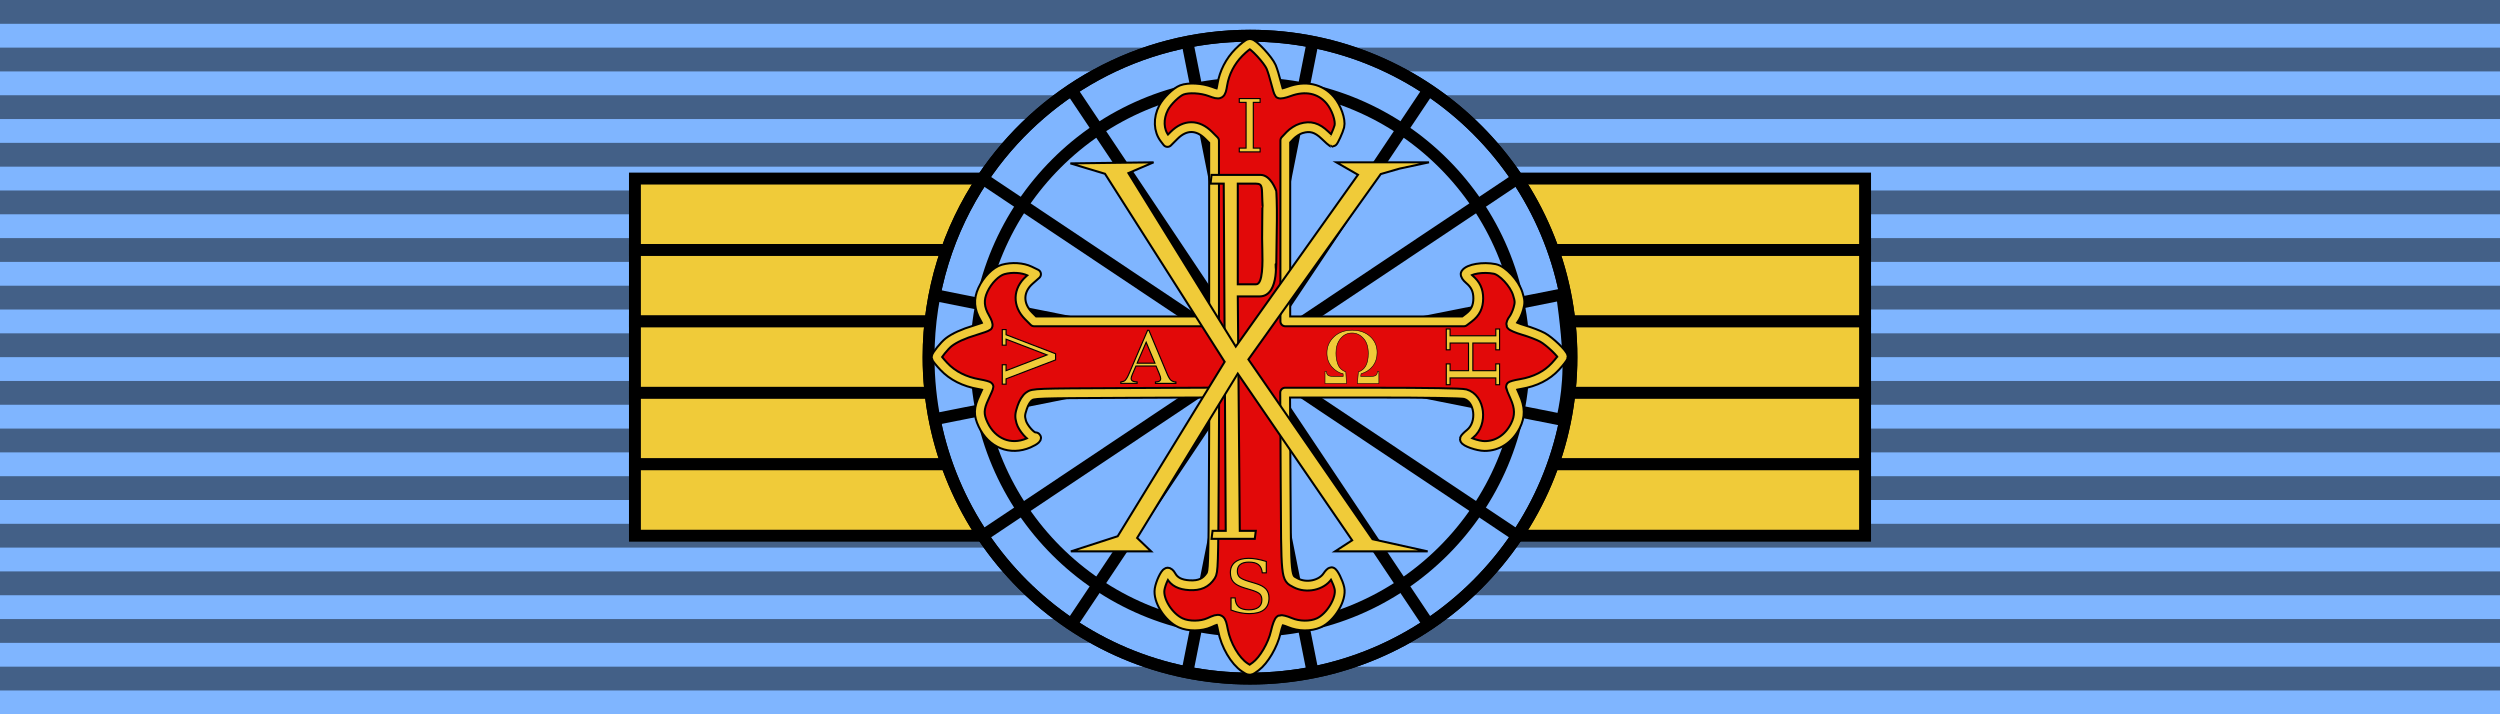
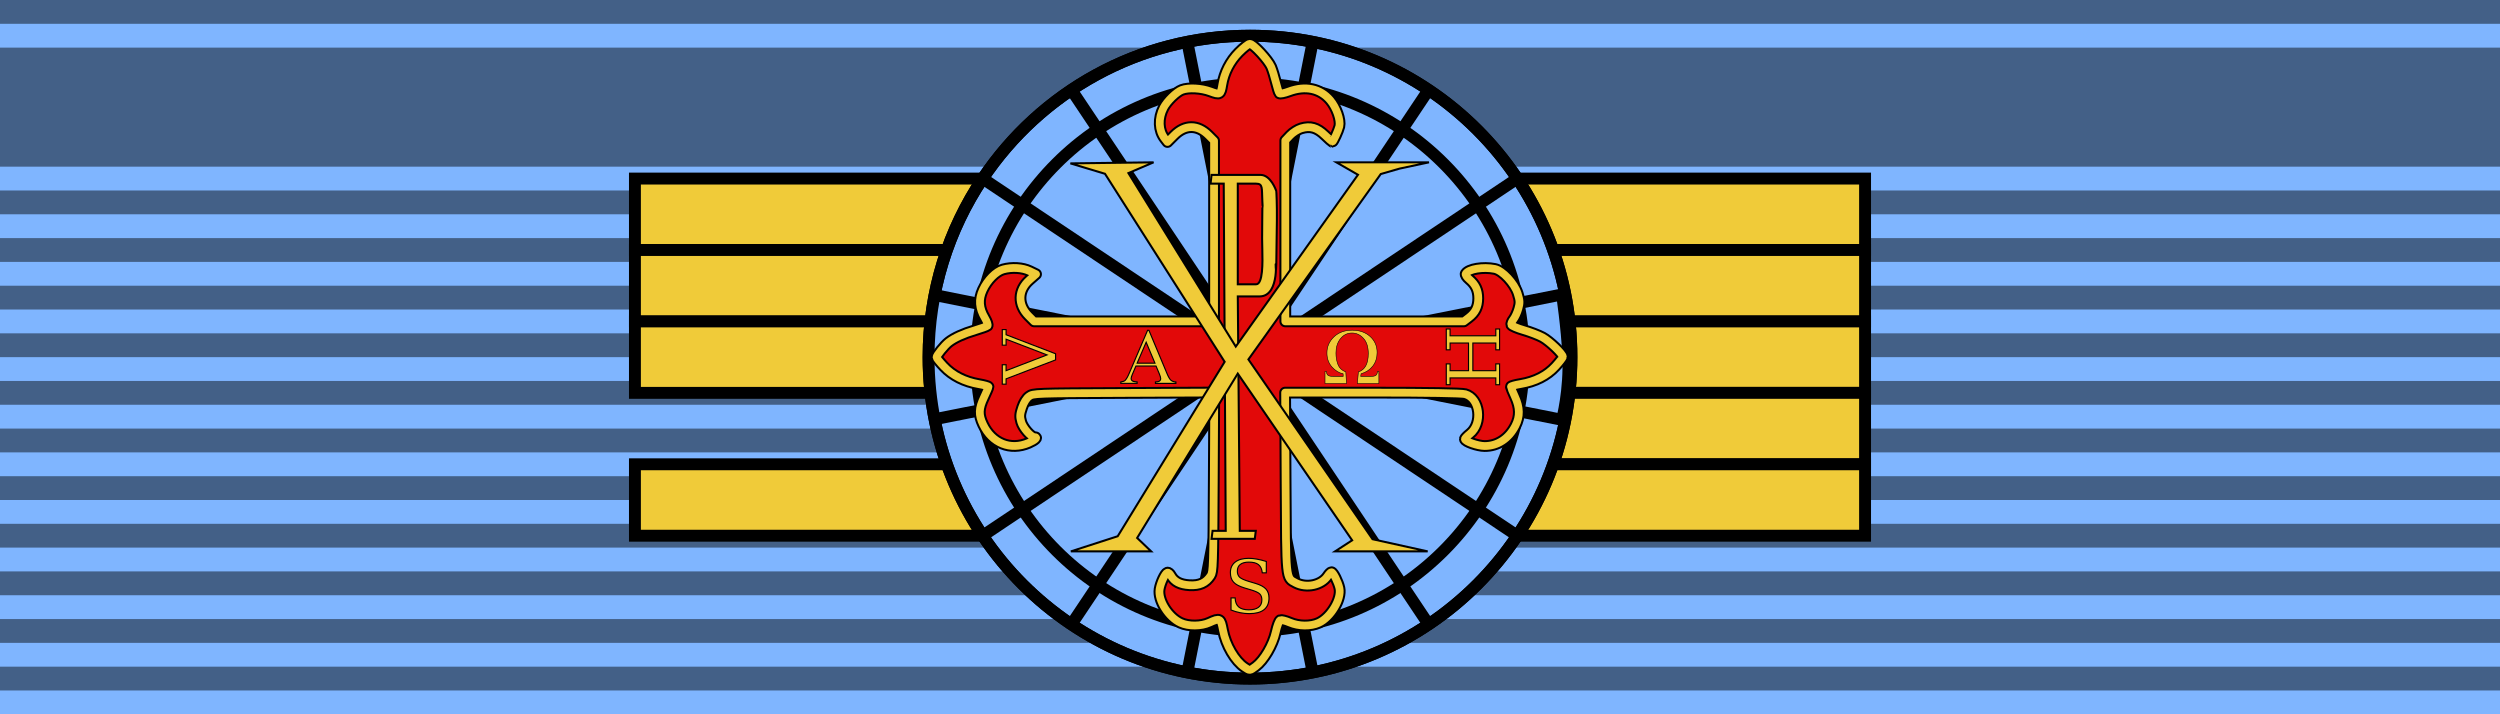
<svg xmlns="http://www.w3.org/2000/svg" xmlns:ns1="http://sodipodi.sourceforge.net/DTD/sodipodi-0.dtd" xmlns:ns2="http://www.inkscape.org/namespaces/inkscape" version="1.1" id="Lager_1" x="0px" y="0px" width="105" height="30" viewBox="0 0 105 30" enable-background="new 0 0 105 30" xml:space="preserve" ns1:docname="ESP_Sacred_Military_Constantinian_Order_of_Saint_George_Justicia_BAR.svg" ns2:version="0.92.2 5c3e80d, 2017-08-06">
  <defs id="defs73">
    <ns2:perspective id="perspective2464" ns2:persp3d-origin="372.04724 : 350.78739 : 1" ns2:vp_z="744.09448 : 526.18109 : 1" ns2:vp_y="0 : 1000 : 0" ns2:vp_x="0 : 526.18109 : 1" ns1:type="inkscape:persp3d" />
    <ns2:perspective id="perspective61" ns2:persp3d-origin="109 : 20 : 1" ns2:vp_z="218 : 30 : 1" ns2:vp_y="0 : 1000 : 0" ns2:vp_x="0 : 30 : 1" ns1:type="inkscape:persp3d" />
    <linearGradient id="linearGradient3114">
      <stop id="stop3116" offset="0" style="stop-color:#ffffff;stop-opacity:1;" />
      <stop style="stop-color:#ffffff;stop-opacity:1;" offset="0.615" id="stop3135" />
      <stop style="stop-color:#c8c8c8;stop-opacity:1;" offset="1" id="stop3133" />
    </linearGradient>
    <ns2:perspective ns1:type="inkscape:persp3d" ns2:vp_x="0 : 30 : 1" ns2:vp_y="0 : 1000 : 0" ns2:vp_z="218 : 30 : 1" ns2:persp3d-origin="109 : 20 : 1" id="perspective2628" />
    <ns2:perspective id="perspective3396" ns2:persp3d-origin="109 : 20 : 1" ns2:vp_z="218 : 30 : 1" ns2:vp_y="0 : 1000 : 0" ns2:vp_x="0 : 30 : 1" ns1:type="inkscape:persp3d" />
    <ns2:perspective ns1:type="inkscape:persp3d" ns2:vp_x="0 : 30 : 1" ns2:vp_y="0 : 1000 : 0" ns2:vp_z="218 : 30 : 1" ns2:persp3d-origin="109 : 20 : 1" id="perspective3378" />
    <ns2:path-effect effect="bend_path" id="path-effect32136" is_visible="true" bendpath="M -251.109,151.909 H -62.953" prop_scale="1" scale_y_rel="false" vertical="false" />
    <ns2:path-effect effect="bend_path" id="path-effect32138" is_visible="true" bendpath="m -251.109,151.909 c 55.954,-16.091 95.933,-70.177 188.156,0" prop_scale="1" scale_y_rel="false" vertical="false" bendpath-nodetypes="cc" />
    <ns2:path-effect effect="bend_path" id="path-effect32157" is_visible="true" bendpath="m -316.336,175.897 c 47.54,-16.034 92.912,-25.36 127.078,0" prop_scale="1" scale_y_rel="false" vertical="false" bendpath-nodetypes="cc" />
    <ns2:perspective ns1:type="inkscape:persp3d" ns2:vp_x="0 : 526.18109 : 1" ns2:vp_y="0 : 1000 : 0" ns2:vp_z="744.09448 : 526.18109 : 1" ns2:persp3d-origin="372.04724 : 350.78739 : 1" id="perspective2464-7" />
  </defs>
  <ns1:namedview pagecolor="#ffffff" bordercolor="#666666" borderopacity="1" objecttolerance="10" gridtolerance="10" guidetolerance="10" ns2:pageopacity="0" ns2:pageshadow="2" ns2:window-width="1440" ns2:window-height="757" id="namedview71" showgrid="false" ns2:snap-global="false" ns2:zoom="4.8487322" ns2:cx="33.788795" ns2:cy="-20.569098" ns2:window-x="0" ns2:window-y="1" ns2:window-maximized="1" ns2:current-layer="Lager_1" fit-margin-top="0" fit-margin-left="0" fit-margin-right="0" fit-margin-bottom="0" />
  <g id="g1280" transform="translate(0.142,0.004)">
    <g transform="translate(-0.142,-0.004)" id="g1229">
      <path style="fill:#436087;fill-opacity:1" ns2:connector-curvature="0" d="M 0,0 H 105 V 30 H 0 Z" id="Colour" />
      <path id="path3508" d="m 0,29 h 105 v 1 H 0 Z" ns2:connector-curvature="0" style="fill:#7fb5ff;fill-opacity:1" />
      <path id="path3510" d="m 0,27 h 105 v 1 H 0 Z" ns2:connector-curvature="0" style="fill:#7fb5ff;fill-opacity:1" />
      <path id="path3512" d="m 0,25 h 105 v 1 H 0 Z" ns2:connector-curvature="0" style="fill:#7fb5ff;fill-opacity:1" />
      <path id="path3514" d="m 0,23 h 105 v 1 H 0 Z" ns2:connector-curvature="0" style="fill:#7fb5ff;fill-opacity:1" />
      <path id="path3516" d="m 0,21 h 105 v 1 H 0 Z" ns2:connector-curvature="0" style="fill:#7fb5ff;fill-opacity:1" />
      <path id="path3518" d="m 0,19 h 105 v 1 H 0 Z" ns2:connector-curvature="0" style="fill:#7fb5ff;fill-opacity:1" />
      <path id="path3520" d="m 0,17 h 105 v 1 H 0 Z" ns2:connector-curvature="0" style="fill:#7fb5ff;fill-opacity:1" />
      <path id="path3522" d="m 0,15 h 105 v 1 H 0 Z" ns2:connector-curvature="0" style="fill:#7fb5ff;fill-opacity:1" />
      <path id="path3524" d="m 0,13 h 105 v 1 H 0 Z" ns2:connector-curvature="0" style="fill:#7fb5ff;fill-opacity:1" />
      <path id="path3526" d="m 0,11 h 105 v 1 H 0 Z" ns2:connector-curvature="0" style="fill:#7fb5ff;fill-opacity:1" />
      <path id="path3528" d="m 0,9 h 105 v 1 H 0 Z" ns2:connector-curvature="0" style="fill:#7fb5ff;fill-opacity:1" />
      <path id="path3530" d="M 0,7 H 105 V 8 H 0 Z" ns2:connector-curvature="0" style="fill:#7fb5ff;fill-opacity:1" />
-       <path id="path3532" d="M 0,5 H 105 V 6 H 0 Z" ns2:connector-curvature="0" style="fill:#7fb5ff;fill-opacity:1" />
-       <path id="path3534" d="M 0,3 H 105 V 4 H 0 Z" ns2:connector-curvature="0" style="fill:#7fb5ff;fill-opacity:1" />
      <path id="path3536" d="M 0,1 H 105 V 2 H 0 Z" ns2:connector-curvature="0" style="fill:#7fb5ff;fill-opacity:1" />
      <rect x="26.667" y="7.5" stroke-miterlimit="10" width="25.833" height="3" id="rect23" style="fill:#f0cb39;fill-opacity:1;stroke:#000000;stroke-width:0.5;stroke-miterlimit:10" />
      <rect x="26.667" y="10.5" stroke-miterlimit="10" width="25.833" height="3" id="rect25" style="fill:#f0cb39;fill-opacity:1;stroke:#000000;stroke-width:0.5;stroke-miterlimit:10" />
      <rect x="26.667" y="13.5" stroke-miterlimit="10" width="25.833" height="3" id="rect27" style="fill:#f0cb39;fill-opacity:1;stroke:#000000;stroke-width:0.5;stroke-miterlimit:10" />
-       <rect x="26.667" y="16.5" stroke-miterlimit="10" width="25.833" height="3" id="rect29" style="fill:#f0cb39;fill-opacity:1;stroke:#000000;stroke-width:0.5;stroke-miterlimit:10" />
      <rect x="26.667" y="19.5" stroke-miterlimit="10" width="25.833" height="3" id="rect31" style="fill:#f0cb39;fill-opacity:1;stroke:#000000;stroke-width:0.5;stroke-miterlimit:10" />
      <rect x="52.5" y="7.5" stroke-miterlimit="10" width="25.833" height="3" id="rect36" style="fill:#f0cb39;fill-opacity:1;stroke:#000000;stroke-width:0.5;stroke-miterlimit:10" />
      <rect x="52.5" y="10.5" stroke-miterlimit="10" width="25.833" height="3" id="rect38" style="fill:#f0cb39;fill-opacity:1;stroke:#000000;stroke-width:0.5;stroke-miterlimit:10" />
      <rect x="52.5" y="13.5" stroke-miterlimit="10" width="25.833" height="3" id="rect40" style="fill:#f0cb39;fill-opacity:1;stroke:#000000;stroke-width:0.5;stroke-miterlimit:10" />
      <rect x="52.5" y="16.5" stroke-miterlimit="10" width="25.833" height="3" id="rect42" style="fill:#f0cb39;fill-opacity:1;stroke:#000000;stroke-width:0.5;stroke-miterlimit:10" />
      <rect x="52.5" y="19.5" stroke-miterlimit="10" width="25.833" height="3" id="rect44" style="fill:#f0cb39;fill-opacity:1;stroke:#000000;stroke-width:0.5;stroke-miterlimit:10" />
      <path style="fill:#7fb5ff;fill-opacity:1;stroke:#000000;stroke-width:0.5;stroke-miterlimit:10" ns2:connector-curvature="0" id="path49" d="M 41.274,7.499 C 43.696,3.882 47.82,1.5 52.5,1.5 59.956,1.5 66,7.544 66,15 66,22.456 59.956,28.5 52.5,28.5 45.044,28.5 39,22.456 39,15 39,12.225 39.838,9.645 41.274,7.499" stroke-miterlimit="10" />
      <line style="fill:none;stroke:#000000;stroke-width:0.5;stroke-miterlimit:10" id="line51" y2="3.775" x2="60" y1="26.225" x1="45" stroke-miterlimit="10" />
      <path style="fill:#7fb5ff;fill-opacity:1;stroke:#000000;stroke-width:0.5;stroke-miterlimit:10" ns2:connector-curvature="0" id="path53" d="m 39.123,12.366 26.481,5.267 c 0,0 0.333,-1.22 0.263,-2.721 -0.056,-1.183 -0.262,-2.546 -0.262,-2.546 l -26.481,5.268" stroke-miterlimit="10" />
      <line style="fill:none;stroke:#000000;stroke-width:0.5;stroke-miterlimit:10" id="line55" y2="26.225" x2="60" y1="3.775" x1="45" stroke-miterlimit="10" />
      <line style="fill:none;stroke:#000000;stroke-width:0.5;stroke-miterlimit:10" id="line57" y2="28.241" x2="55.134" y1="1.759" x1="49.866" stroke-miterlimit="10" />
      <line style="fill:none;stroke:#000000;stroke-width:0.5;stroke-miterlimit:10" id="line59" y2="28.241" x2="49.866" y1="1.759" x1="55.134" stroke-miterlimit="10" />
      <circle style="fill:none;stroke:#000000;stroke-width:0.5;stroke-miterlimit:10" id="circle61" r="11.5" cy="15" cx="52.5" stroke-miterlimit="10" />
      <path style="fill:none;stroke:#000000;stroke-width:0.5;stroke-miterlimit:10" ns2:connector-curvature="0" id="path63" d="M 41.274,7.499 C 43.696,3.882 47.82,1.5 52.5,1.5 59.956,1.5 66,7.544 66,15 66,22.456 59.956,28.5 52.5,28.5 45.044,28.5 39,22.456 39,15 39,12.225 39.838,9.645 41.274,7.499" stroke-miterlimit="10" />
      <line style="fill:none;stroke:#000000;stroke-width:0.5;stroke-miterlimit:10" stroke-miterlimit="10" x1="41.275" y1="7.5" x2="63.725" y2="22.5" id="line66" />
      <line style="fill:none;stroke:#000000;stroke-width:0.5;stroke-miterlimit:10" stroke-miterlimit="10" x1="41.275" y1="22.5" x2="63.725" y2="7.5" id="line68" />
    </g>
    <g transform="matrix(0.048,0,0,0.048,37.945,0.584)" id="g1000">
      <path ns2:connector-curvature="0" style="fill:#e20909;fill-opacity:1;stroke:#000000;stroke-width:10.325;stroke-linejoin:round;stroke-miterlimit:4;stroke-dasharray:none;stroke-opacity:1" d="m 295.668,571.703 c -8.422,-5.553 -16.542,-19.423 -19.02,-32.49 -2.006,-10.576 -2.562,-10.887 -11.896,-6.651 -7.218,3.275 -18.201,3.364 -25.142,0.203 -10.7,-4.873 -19.999,-19.746 -18.422,-29.463 0.889,-5.477 4.851,-13.897 6.823,-14.501 0.763,-0.234 2.114,0.903 3.002,2.527 2.947,5.389 8.035,8.033 16.358,8.499 8.796,0.493 14.304,-1.997 18.467,-8.348 2.181,-3.327 2.371,-8.993 2.75,-81.91 l 0.407,-78.335 -79.209,0.354 c -77.925,0.348 -79.268,0.398 -82.874,3.058 -2.302,1.698 -4.543,5.311 -6.024,9.712 -2.009,5.97 -2.128,7.833 -0.8,12.574 1.461,5.217 8.546,13.322 11.646,13.322 3.239,0 0.634,2.544 -5.156,5.035 -15.93,6.853 -32.066,0.343 -39.841,-16.074 -4.071,-8.596 -3.893,-13.905 0.797,-23.818 2.142,-4.528 3.895,-8.647 3.895,-9.152 0,-0.505 -3.728,-1.557 -8.284,-2.337 -12.58,-2.155 -23.098,-7.45 -30.641,-15.426 -3.591,-3.797 -6.529,-7.443 -6.529,-8.102 0,-1.66 6.98,-10.286 10.628,-13.135 4.962,-3.874 12.864,-7.47 23.154,-10.536 5.349,-1.593 10.222,-3.348 10.829,-3.898 0.608,-0.55 -0.413,-3.59 -2.267,-6.755 -5.15,-8.787 -5.677,-16.121 -1.773,-24.649 3.921,-8.565 11.431,-16.14 17.737,-17.892 7.677,-2.132 16.982,-1.563 23.134,1.415 l 5.638,2.729 -5.777,5.085 c -10.13,8.917 -10.452,21.651 -0.793,31.31 l 4.899,4.899 h 78.724 78.724 v -79.004 -79.004 l -4.78,-4.78 c -9.57,-9.57 -20.605,-9.571 -30.174,-0.002 l -5.817,5.817 -2.334,-3.007 c -5.511,-7.099 -5.919,-17.55 -1.053,-26.972 2.983,-5.775 11.183,-13.756 15.995,-15.567 5.896,-2.219 17.058,-1.607 25.021,1.373 8.349,3.124 8.924,2.792 10.367,-5.969 1.734,-10.527 6.88,-20.544 14.526,-28.273 4.063,-4.107 8.339,-7.468 9.503,-7.468 3.033,0 16.204,14.249 18.706,20.236 1.163,2.783 3.043,8.865 4.178,13.516 1.135,4.651 2.513,8.956 3.062,9.568 0.549,0.612 4.289,-0.119 8.311,-1.623 14.327,-5.36 27.316,-2.649 36.019,7.518 5.461,6.38 9.401,17.585 8.092,23.017 -0.875,3.631 -5.383,13.482 -6.171,13.482 -0.215,0 -3.103,-2.599 -6.419,-5.776 -7.001,-6.708 -12.776,-8.353 -20.843,-5.936 -2.957,0.886 -7.284,3.633 -9.615,6.105 l -4.238,4.494 v 79.128 79.128 h 78.124 78.124 l 4.345,-3.314 C 497.481,261.277 500,256.136 500,248.824 c 0,-7.097 -2.342,-12.098 -7.83,-16.716 -2.227,-1.874 -3.628,-4.034 -3.135,-4.833 2.565,-4.151 15.2,-6.241 25.397,-4.202 6.783,1.357 17.226,12.565 20.048,21.518 1.99,6.314 2.068,8.025 0.599,13.269 -0.927,3.311 -2.827,7.471 -4.221,9.244 -1.395,1.773 -2.247,3.976 -1.894,4.895 0.353,0.919 5.23,2.998 10.839,4.62 5.608,1.622 12.987,4.46 16.397,6.306 6.041,3.271 17.826,14.534 17.826,17.036 0,0.687 -2.898,4.42 -6.44,8.296 -7.474,8.177 -17.786,13.406 -30.641,15.536 -4.606,0.763 -8.374,1.815 -8.374,2.337 0,0.522 1.567,4.373 3.483,8.558 4.504,9.839 4.632,17.372 0.436,25.618 -5.745,11.289 -15.586,17.76 -26.929,17.708 -6.029,-0.028 -17.25,-3.981 -17.249,-6.077 6e-5,-0.571 1.995,-2.629 4.434,-4.575 11.403,-9.098 8.76,-31.132 -4.165,-34.721 -3.049,-0.847 -32.818,-1.34 -81.187,-1.344 l -76.373,-0.007 0.399,78.247 c 0.441,86.533 0.145,83.571 8.82,88.18 9.391,4.989 22.696,2.152 28.021,-5.975 1.192,-1.82 2.673,-3.309 3.291,-3.309 1.502,0 5.825,8.684 6.975,14.008 2.03,9.404 -7.59,25.538 -18.064,30.296 -7.142,3.244 -17.505,3.123 -25.455,-0.297 -3.511,-1.51 -7.203,-2.432 -8.205,-2.047 -1.026,0.394 -2.766,4.946 -3.985,10.424 -2.489,11.186 -10.445,24.789 -17.577,30.051 -5.301,3.911 -4.952,3.881 -9.572,0.835 z" id="path3244" />
      <path ns2:connector-curvature="0" style="fill:#fcef3c;fill-opacity:0;stroke:#f0cb39;stroke-width:6.8;stroke-linejoin:round;stroke-miterlimit:4;stroke-dasharray:none;stroke-opacity:1" d="m 295.668,571.703 c -8.422,-5.553 -16.542,-19.423 -19.02,-32.49 -2.006,-10.576 -2.562,-10.887 -11.896,-6.651 -7.218,3.275 -18.201,3.364 -25.142,0.203 -10.7,-4.873 -19.999,-19.746 -18.422,-29.463 0.889,-5.477 4.851,-13.897 6.823,-14.501 0.763,-0.234 2.114,0.903 3.002,2.527 2.947,5.389 8.035,8.033 16.358,8.499 8.796,0.493 14.304,-1.997 18.467,-8.348 2.181,-3.327 2.371,-8.993 2.75,-81.91 l 0.407,-78.335 -79.209,0.354 c -77.925,0.348 -79.268,0.398 -82.874,3.058 -2.302,1.698 -4.543,5.311 -6.024,9.712 -2.009,5.97 -2.128,7.833 -0.8,12.574 1.461,5.217 8.546,13.322 11.646,13.322 3.239,0 0.634,2.544 -5.156,5.035 -15.93,6.853 -32.066,0.343 -39.841,-16.074 -4.071,-8.596 -3.893,-13.905 0.797,-23.818 2.142,-4.528 3.895,-8.647 3.895,-9.152 0,-0.505 -3.728,-1.557 -8.284,-2.337 -12.58,-2.155 -23.098,-7.45 -30.641,-15.426 -3.591,-3.797 -6.529,-7.443 -6.529,-8.102 0,-1.66 6.98,-10.286 10.628,-13.135 4.962,-3.874 12.864,-7.47 23.154,-10.536 5.349,-1.593 10.222,-3.348 10.829,-3.898 0.608,-0.55 -0.413,-3.59 -2.267,-6.755 -5.15,-8.787 -5.677,-16.121 -1.773,-24.649 3.921,-8.565 11.431,-16.14 17.737,-17.892 7.677,-2.132 16.982,-1.563 23.134,1.415 l 5.638,2.729 -5.777,5.085 c -10.13,8.917 -10.452,21.651 -0.793,31.31 l 4.899,4.899 h 78.724 78.724 v -79.004 -79.004 l -4.78,-4.78 c -9.57,-9.57 -20.605,-9.571 -30.174,-0.002 l -5.817,5.817 -2.334,-3.007 c -5.511,-7.099 -5.919,-17.55 -1.053,-26.972 2.983,-5.775 11.183,-13.756 15.995,-15.567 5.896,-2.219 17.058,-1.607 25.021,1.373 8.349,3.124 8.924,2.792 10.367,-5.969 1.734,-10.527 6.88,-20.544 14.526,-28.273 4.063,-4.107 8.339,-7.468 9.503,-7.468 3.033,0 16.204,14.249 18.706,20.236 1.163,2.783 3.043,8.865 4.178,13.516 1.135,4.651 2.513,8.956 3.062,9.568 0.549,0.612 4.289,-0.119 8.311,-1.623 14.327,-5.36 27.316,-2.649 36.019,7.518 5.461,6.38 9.401,17.585 8.092,23.017 -0.875,3.631 -5.383,13.482 -6.171,13.482 -0.215,0 -3.103,-2.599 -6.419,-5.776 -7.001,-6.708 -12.776,-8.353 -20.843,-5.936 -2.957,0.886 -7.284,3.633 -9.615,6.105 l -4.238,4.494 v 79.128 79.128 h 78.124 78.124 l 4.345,-3.314 C 497.481,261.277 500,256.136 500,248.824 c 0,-7.097 -2.342,-12.098 -7.83,-16.716 -2.227,-1.874 -3.628,-4.034 -3.135,-4.833 2.565,-4.151 15.2,-6.241 25.397,-4.202 6.783,1.357 17.226,12.565 20.048,21.518 1.99,6.314 2.068,8.025 0.599,13.269 -0.927,3.311 -2.827,7.471 -4.221,9.244 -1.395,1.773 -2.247,3.976 -1.894,4.895 0.353,0.919 5.23,2.998 10.839,4.62 5.608,1.622 12.987,4.46 16.397,6.306 6.041,3.271 17.826,14.534 17.826,17.036 0,0.687 -2.898,4.42 -6.44,8.296 -7.474,8.177 -17.786,13.406 -30.641,15.536 -4.606,0.763 -8.374,1.815 -8.374,2.337 0,0.522 1.567,4.373 3.483,8.558 4.504,9.839 4.632,17.372 0.436,25.618 -5.745,11.289 -15.586,17.76 -26.929,17.708 -6.029,-0.028 -17.25,-3.981 -17.249,-6.077 6e-5,-0.571 1.995,-2.629 4.434,-4.575 11.403,-9.098 8.76,-31.132 -4.165,-34.721 -3.049,-0.847 -32.818,-1.34 -81.187,-1.344 l -76.373,-0.007 0.399,78.247 c 0.441,86.533 0.145,83.571 8.82,88.18 9.391,4.989 22.696,2.152 28.021,-5.975 1.192,-1.82 2.673,-3.309 3.291,-3.309 1.502,0 5.825,8.684 6.975,14.008 2.03,9.404 -7.59,25.538 -18.064,30.296 -7.142,3.244 -17.505,3.123 -25.455,-0.297 -3.511,-1.51 -7.203,-2.432 -8.205,-2.047 -1.026,0.394 -2.766,4.946 -3.985,10.424 -2.489,11.186 -10.445,24.789 -17.577,30.051 -5.301,3.911 -4.952,3.881 -9.572,0.835 z" id="path3246" />
      <g id="g3530" transform="translate(12.044,5e-6)">
        <path ns2:connector-curvature="0" id="path2641" d="m 353.855,312.796 h 1.244 c 0.09,1.592 0.561,2.702 1.412,3.329 0.852,0.628 2.208,0.942 4.069,0.942 h 9.181 l -0.067,-2.253 c -3.565,-0.717 -6.816,-2.702 -9.753,-5.953 -2.937,-3.251 -4.406,-7.354 -4.406,-12.309 0,-5.493 2.046,-10.179 6.138,-14.057 4.092,-3.879 9.433,-5.818 16.025,-5.818 6.39,3e-5 11.614,1.833 15.672,5.499 4.058,3.666 6.087,8.357 6.087,14.074 -4e-5,4.641 -1.261,8.581 -3.783,11.821 -2.522,3.24 -5.936,5.487 -10.24,6.743 l -0.336,2.253 h 9.349 c 2.13,0 3.537,-0.404 4.221,-1.211 0.684,-0.807 1.048,-1.827 1.093,-3.06 h 1.244 v 10.526 h -18.833 l 0.874,-10.156 c 5.784,-1.816 8.677,-7.163 8.677,-16.042 -5e-5,-5.807 -1.418,-10.257 -4.254,-13.351 -2.836,-3.094 -6.16,-4.641 -9.971,-4.641 -4.058,4e-5 -7.415,1.642 -10.072,4.927 -2.657,3.285 -3.985,7.483 -3.985,12.595 -10e-6,3.699 0.594,7.068 1.782,10.106 1.188,3.038 3.464,5.173 6.827,6.407 l 0.639,10.156 h -18.833 z" style="font-style:normal;font-weight:normal;font-size:12px;font-family:'Bitstream Vera Sans';fill:#f0cb39;fill-opacity:1;stroke:#000000;stroke-width:0.478px;stroke-linecap:butt;stroke-linejoin:miter;stroke-opacity:1" />
        <path ns2:connector-curvature="0" d="m 206.005,308.019 h -17.578 l -3.08,7.165 c -0.759,1.763 -1.138,3.08 -1.138,3.951 -1e-5,0.692 0.329,1.3 0.988,1.825 0.658,0.525 2.081,0.865 4.269,1.021 v 1.239 h -14.297 v -1.239 c 1.897,-0.335 3.125,-0.77 3.683,-1.306 1.138,-1.071 2.4,-3.248 3.784,-6.529 l 15.971,-37.366 h 1.172 l 15.804,37.768 c 1.272,3.036 2.427,5.006 3.465,5.91 1.038,0.904 2.483,1.412 4.336,1.523 v 1.239 h -17.913 v -1.239 c 1.808,-0.089 3.03,-0.391 3.666,-0.904 0.636,-0.513 0.954,-1.138 0.954,-1.875 -4e-5,-0.982 -0.446,-2.533 -1.339,-4.654 z m -0.937,-2.478 -7.701,-18.348 -7.902,18.348 z" style="font-style:normal;font-weight:normal;font-size:2050.278px;font-family:'Times New Roman';fill:#f0cb39;fill-opacity:1;stroke:#000000;stroke-width:1px;stroke-linecap:butt;stroke-linejoin:miter;stroke-opacity:1" id="path3496" />
      </g>
      <path ns2:connector-curvature="0" style="font-style:normal;font-variant:normal;font-weight:normal;font-stretch:normal;font-size:40px;line-height:125%;font-family:'Bitstream Vera Serif';-inkscape-font-specification:'Bitstream Vera Serif';text-align:start;writing-mode:lr-tb;text-anchor:start;fill:#f0cb39;fill-opacity:1;stroke:#000000;stroke-width:1.798;stroke-linecap:butt;stroke-linejoin:miter;stroke-miterlimit:4;stroke-dasharray:none;stroke-opacity:1" d="m 289.589,236.514 h 16.005 c 6.022,2.2e-4 5.76,-18.786 5.453,-30.366 -0.343,-12.912 -0.114,-4.509 -0.069,-25.639 0.047,-22.237 0.623,-5.441 0.085,-16.948 -0.531,-11.375 0.553,-15.107 -5.469,-15.108 h -16.005 z m -22.952,222.703 0.874,-6.968 h 11.519 l -1.748,-303.797 h -11.519 l 0.874,-7.67 h 42.801 c 9.053,3.3e-4 13.587,13.51 13.773,13.944 0.205,0.479 0.727,12.515 0.589,25.782 -0.428,41.213 -0.628,47.109 -1.001,41.316 -0.891,-13.84 4.889,25.467 -14.234,25.292 h -18.976 l 1.748,205.133 h 14.004 l -0.874,6.968 z" id="text3520" ns1:nodetypes="ccsssccccccccccssscccccc" />
      <path ns2:connector-curvature="0" style="font-style:normal;font-weight:normal;font-size:40px;font-family:'Bitstream Vera Sans';fill:#f0cb39;fill-opacity:1;stroke:#000000;stroke-width:1.798;stroke-linecap:butt;stroke-linejoin:miter;stroke-miterlimit:4;stroke-dasharray:none;stroke-opacity:1" d="m 143.116,130.711 72.782,-0.918 -22.019,9.422 93.932,151.793 106.923,-150.341 -18.898,-10.874 h 81.047 l -25.828,5.516 -16.375,4.738 -115.816,162.198 108.618,157.303 48.242,10.66 h -81.047 l 14.959,-9.703 -100.078,-145.859 -88.045,143.807 12.276,11.755 H 143.512 L 184.508,456.967 278.088,304.325 173.382,139.813 Z" id="text3525" ns1:nodetypes="cccccccccccccccccccccc" />
-       <path ns2:connector-curvature="0" style="font-style:normal;font-variant:normal;font-weight:normal;font-stretch:normal;font-size:64px;line-height:125%;font-family:'Bitstream Vera Serif';-inkscape-font-specification:'Bitstream Vera Serif';text-align:start;writing-mode:lr-tb;text-anchor:start;fill:#f0cb39;fill-opacity:1;stroke:#000000;stroke-width:1px;stroke-linecap:butt;stroke-linejoin:miter;stroke-opacity:1" d="m 303.172,117.324 h 5.938 v 3.312 h -18.219 v -3.312 h 5.938 V 77.324 h -5.938 v -3.344 h 18.219 v 3.344 h -5.938 z" id="text3534" />
      <path ns2:connector-curvature="0" style="font-style:normal;font-variant:normal;font-weight:normal;font-stretch:normal;font-size:64px;line-height:125%;font-family:'Bitstream Vera Serif';-inkscape-font-specification:'Bitstream Vera Serif';text-align:start;writing-mode:lr-tb;text-anchor:start;fill:#f0cb39;fill-opacity:1;stroke:#000000;stroke-width:1px;stroke-linecap:butt;stroke-linejoin:miter;stroke-opacity:1" d="m 518.66,324.375 h -3.312 v -5.938 h -40 v 5.938 h -3.344 v -18.219 h 3.344 v 5.938 h 16.125 v -24.188 h -16.125 v 5.938 h -3.344 V 275.625 h 3.344 v 5.938 h 40 v -5.938 h 3.312 v 18.219 h -3.312 v -5.938 h -20.062 v 24.188 h 20.062 v -5.938 h 3.312 z" id="text3538" />
      <path ns2:connector-curvature="0" style="font-style:normal;font-variant:normal;font-weight:normal;font-stretch:normal;font-size:64px;line-height:125%;font-family:'Bitstream Vera Serif';-inkscape-font-specification:'Bitstream Vera Serif';text-align:start;writing-mode:lr-tb;text-anchor:start;fill:#f0cb39;fill-opacity:1;stroke:#000000;stroke-width:1px;stroke-linecap:butt;stroke-linejoin:miter;stroke-opacity:1" d="m 283.672,521.529 v -10.625 l 3.594,0.031 c 0.104,3.542 1.13,6.161 3.078,7.859 1.948,1.698 4.911,2.547 8.891,2.547 3.708,0 6.536,-0.734 8.484,-2.203 1.948,-1.469 2.922,-3.609 2.922,-6.422 -3e-5,-2.25 -0.589,-3.979 -1.766,-5.188 -1.177,-1.208 -3.661,-2.385 -7.453,-3.531 l -6.156,-1.844 c -4.458,-1.354 -7.599,-3.042 -9.422,-5.062 -1.823,-2.021 -2.734,-4.792 -2.734,-8.312 0,-3.958 1.406,-7.031 4.219,-9.219 2.812,-2.187 6.76,-3.281 11.844,-3.281 2.167,4e-5 4.542,0.234 7.125,0.703 2.583,0.469 5.333,1.151 8.25,2.047 v 9.938 h -3.531 c -0.354,-3.292 -1.453,-5.672 -3.297,-7.141 -1.844,-1.469 -4.651,-2.203 -8.422,-2.203 -3.292,4e-5 -5.797,0.672 -7.516,2.016 -1.719,1.344 -2.578,3.297 -2.578,5.859 -1e-5,2.229 0.646,3.979 1.938,5.25 1.292,1.271 4.031,2.531 8.219,3.781 l 5.781,1.719 c 4.229,1.271 7.245,2.891 9.047,4.859 1.802,1.969 2.703,4.609 2.703,7.922 -4e-5,4.521 -1.448,7.927 -4.344,10.219 -2.896,2.292 -7.208,3.437 -12.938,3.438 -2.563,-10e-6 -5.172,-0.26 -7.828,-0.781 -2.656,-0.521 -5.359,-1.312 -8.109,-2.375 z" id="text3542" />
      <path ns2:connector-curvature="0" style="font-style:normal;font-variant:normal;font-weight:normal;font-stretch:normal;font-size:64px;line-height:100%;font-family:'Bitstream Vera Serif';-inkscape-font-specification:'Bitstream Vera Serif';text-align:start;writing-mode:lr-tb;text-anchor:start;fill:#f0cb39;fill-opacity:1;stroke:#000000;stroke-width:1px;stroke-linecap:butt;stroke-linejoin:miter;stroke-opacity:1" d="m 86.848,312.078 35.812,-13.781 -35.812,-13.75 v 5.25 h -3.344 v -13.688 h 3.344 v 4.531 l 43.312,16.656 v 5.375 l -43.312,16.563 v 4.656 h -3.344 v -17 h 3.344 z" id="text3546" />
    </g>
  </g>
</svg>